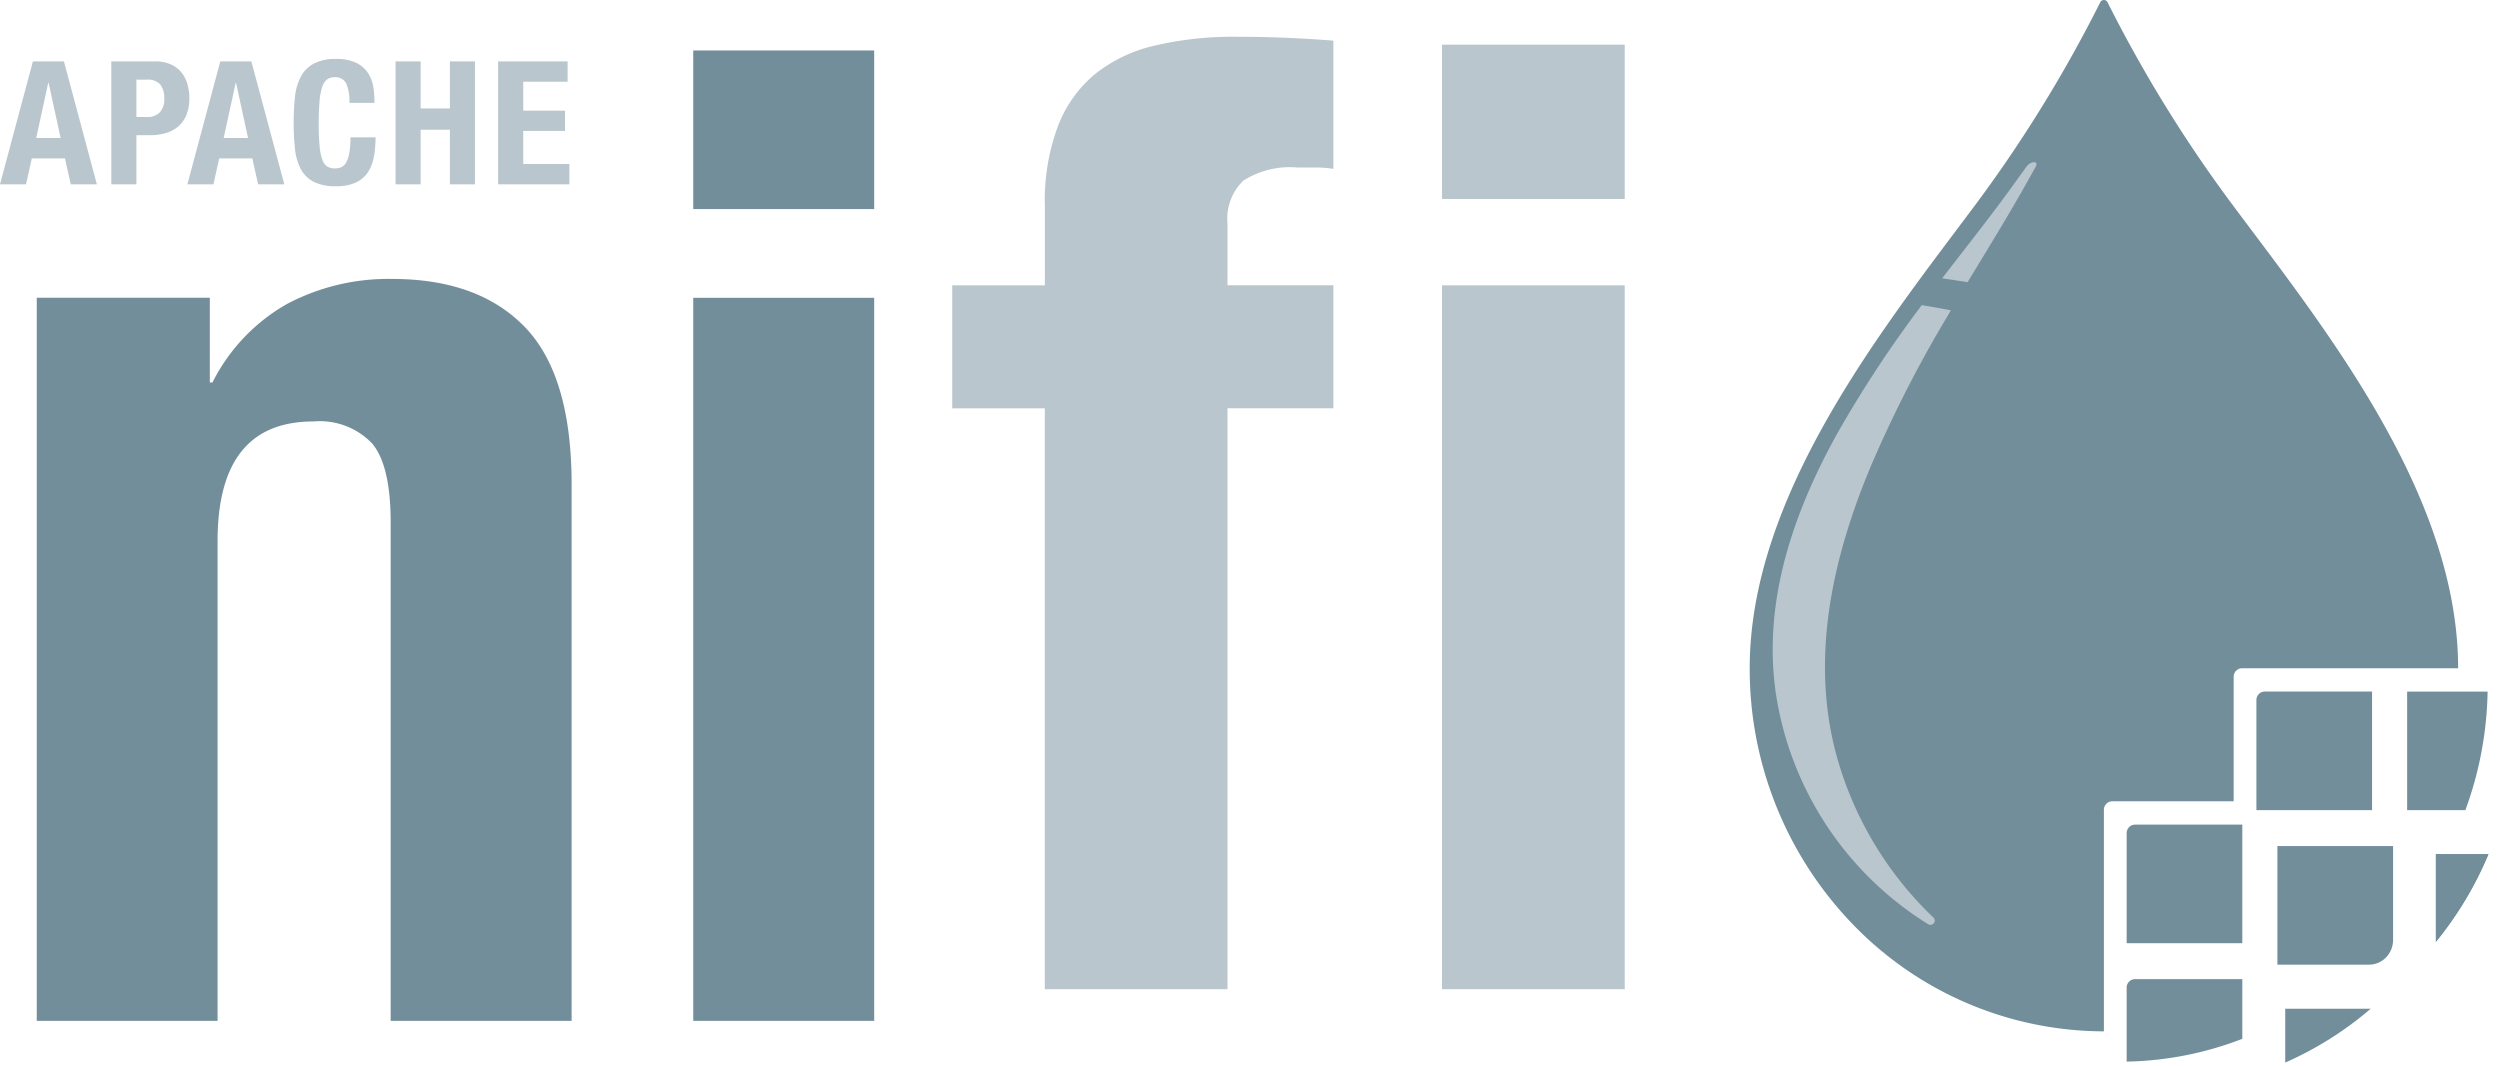
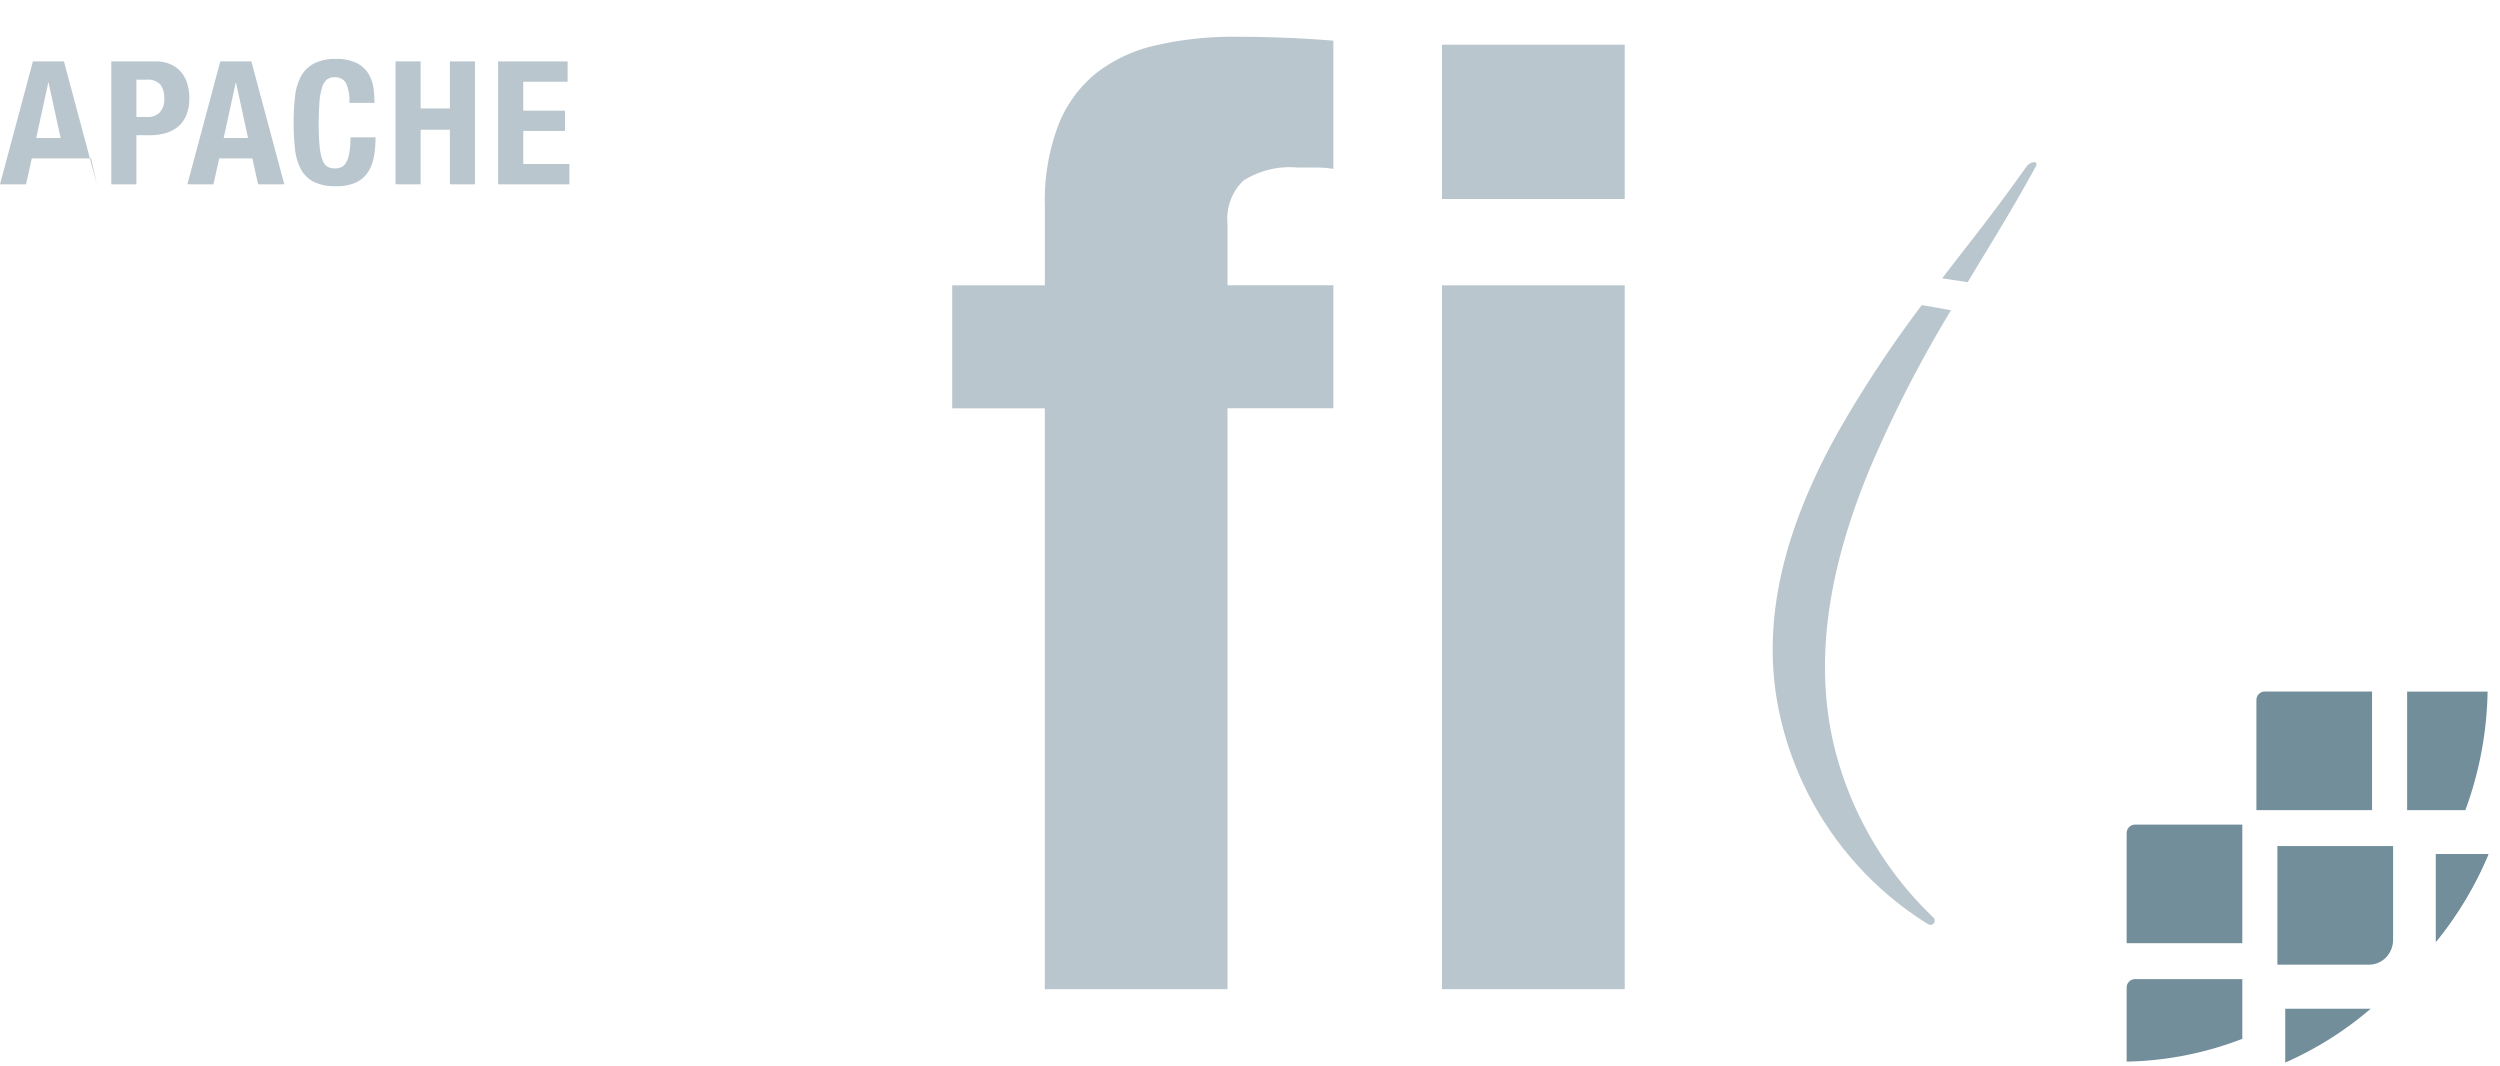
<svg xmlns="http://www.w3.org/2000/svg" width="68" height="29">
  <g fill="none">
    <g fill="#728E9B">
-       <path d="M5.707 8.1v2.303h.072A5.063 5.063 0 017.81 8.266a5.894 5.894 0 012.853-.679c1.569 0 2.776.439 3.62 1.316.843.878 1.265 2.303 1.265 4.277v14.587h-4.922V14.204c0-1.023-.167-1.736-.5-2.137a1.968 1.968 0 00-1.604-.603c-1.736 0-2.604 1.085-2.604 3.254v13.05H1V8.099h4.707zm13.149-6.727h4.922v4.314h-4.922zm0 6.727h4.922v19.668h-4.922zm38.37 19.953a9.516 9.516 0 01-6.812-2.893 10.004 10.004 0 01-2.822-6.984c0-4.693 3.589-9.196 6.044-12.48a37.106 37.106 0 003.49-5.632.111.111 0 01.1-.064.11.11 0 01.1.064 37.095 37.095 0 003.492 5.632c2.454 3.284 6.043 7.784 6.043 12.48h-5.879a.23.23 0 00-.226.233v3.386h-3.303a.23.23 0 00-.227.232v6.026z" />
      <path d="M60.991 25.655V22.43h-2.92a.224.224 0 00-.16.068.235.235 0 00-.066.164v2.993h3.146zm-3.146 3.221a9.193 9.193 0 003.146-.62v-1.624h-2.92a.23.23 0 00-.226.232v2.012zm6.675-6.84V18.81H61.6a.23.23 0 00-.226.232v2.993h3.146zm.378 4.008l.004-.004c.122-.128.19-.3.19-.478v-2.549h-3.147v3.226h2.485a.652.652 0 00.468-.195zm-2.74 2.858a9.37 9.37 0 002.326-1.465h-2.326v1.465zm4.9-6.866a9.817 9.817 0 00.605-3.225h-2.189v3.225h1.584zm-.801 3.581a9.678 9.678 0 001.429-2.385h-1.43v2.385z" />
      <path d="M66.257 25.617a9.678 9.678 0 001.429-2.385h-1.43v2.385z" />
    </g>
-     <path d="M1.739 1.67l.895 3.343h-.71l-.157-.705H.865l-.157.705H0L.895 1.67h.844zm-.09 2.084L1.322 2.25h-.01L.985 3.754h.664zM4.221 1.67c.15-.004.3.025.438.087.112.053.21.13.287.227a.88.88 0 01.156.32c.032.12.048.244.048.369a1.19 1.19 0 01-.078.449.813.813 0 01-.218.313.915.915 0 01-.339.183 1.506 1.506 0 01-.44.06H3.71v1.335h-.683V1.67h1.194zm-.209 1.513a.454.454 0 00.33-.122.508.508 0 00.125-.38.59.59 0 00-.108-.384.45.45 0 00-.365-.13H3.71v1.015h.302zM6.837 1.67l.896 3.343H7.02l-.156-.705h-.902l-.157.705h-.708l.895-3.343h.844zm-.09 2.084L6.42 2.25h-.009l-.327 1.503h.663zm2.669-1.486a.329.329 0 00-.32-.167.322.322 0 00-.21.068.45.45 0 00-.13.22c-.037.13-.06.263-.067.398a7.828 7.828 0 00-.02.602c-.001.204.007.41.027.613.01.124.037.246.08.363a.335.335 0 00.137.173.464.464 0 00.36.014.284.284 0 00.136-.121.79.79 0 00.09-.258 2.28 2.28 0 00.033-.437h.683c0 .172-.014.344-.043.514a1.16 1.16 0 01-.159.426.786.786 0 01-.327.286 1.25 1.25 0 01-.547.103 1.3 1.3 0 01-.611-.122.826.826 0 01-.349-.351 1.532 1.532 0 01-.156-.548 6.354 6.354 0 01-.035-.703 6.31 6.31 0 01.035-.7c.017-.19.07-.377.156-.55.079-.15.2-.274.349-.357.189-.095.4-.14.61-.13.2-.009.398.031.577.118.13.068.24.171.315.297.07.12.114.252.13.388.017.13.026.26.027.391h-.683a1.205 1.205 0 00-.088-.53zm2.025-.598v1.28h.796V1.67h.682v3.343h-.682V3.528h-.796v1.485h-.682V1.67zm3.999.553h-1.208v.787h1.136v.552h-1.136v.899h1.255v.552h-1.938V1.67h1.89v.553zm10.46 8.883V7.761h2.52v-2.17c-.02-.74.102-1.476.36-2.17a3.426 3.426 0 011.026-1.424 4.098 4.098 0 011.638-.765A9.346 9.346 0 0133.604 1c.888 0 1.776.035 2.664.106v3.488a2.776 2.776 0 00-.504-.037h-.468a2.356 2.356 0 00-1.476.355 1.439 1.439 0 00-.432 1.174V7.76h2.88v3.345h-2.88v15.802h-4.969v-15.8H25.9zm13.323-9.892h4.97v4.199h-4.97zm0 6.547h4.97v19.145h-4.97zM55.12 4.533c-.18.248-.356.497-.537.743-.57.777-1.17 1.531-1.757 2.295.23.032.46.067.693.105.488-.81.989-1.616 1.458-2.44.132-.23.26-.462.39-.694.104-.181-.135-.163-.247-.009zM52.8 8.888c.087-.149.177-.297.264-.448a26.65 26.65 0 00-.79-.14h-.002a32.15 32.15 0 00-2.278 3.455c-1.223 2.192-2.07 4.641-1.681 7.169a8.967 8.967 0 004.134 6.215c.05.031.117.02.153-.027a.115.115 0 00-.01-.154 9.619 9.619 0 01-2.63-4.384c-.729-2.654-.124-5.373.913-7.862A33.915 33.915 0 0152.8 8.888z" fill="#B9C6CD" />
+     <path d="M1.739 1.67l.895 3.343l-.157-.705H.865l-.157.705H0L.895 1.67h.844zm-.09 2.084L1.322 2.25h-.01L.985 3.754h.664zM4.221 1.67c.15-.004.3.025.438.087.112.053.21.13.287.227a.88.88 0 01.156.32c.032.12.048.244.048.369a1.19 1.19 0 01-.078.449.813.813 0 01-.218.313.915.915 0 01-.339.183 1.506 1.506 0 01-.44.06H3.71v1.335h-.683V1.67h1.194zm-.209 1.513a.454.454 0 00.33-.122.508.508 0 00.125-.38.59.59 0 00-.108-.384.45.45 0 00-.365-.13H3.71v1.015h.302zM6.837 1.67l.896 3.343H7.02l-.156-.705h-.902l-.157.705h-.708l.895-3.343h.844zm-.09 2.084L6.42 2.25h-.009l-.327 1.503h.663zm2.669-1.486a.329.329 0 00-.32-.167.322.322 0 00-.21.068.45.45 0 00-.13.22c-.037.13-.06.263-.067.398a7.828 7.828 0 00-.02.602c-.001.204.007.41.027.613.01.124.037.246.08.363a.335.335 0 00.137.173.464.464 0 00.36.014.284.284 0 00.136-.121.79.79 0 00.09-.258 2.28 2.28 0 00.033-.437h.683c0 .172-.014.344-.043.514a1.16 1.16 0 01-.159.426.786.786 0 01-.327.286 1.25 1.25 0 01-.547.103 1.3 1.3 0 01-.611-.122.826.826 0 01-.349-.351 1.532 1.532 0 01-.156-.548 6.354 6.354 0 01-.035-.703 6.31 6.31 0 01.035-.7c.017-.19.07-.377.156-.55.079-.15.2-.274.349-.357.189-.095.4-.14.61-.13.2-.009.398.031.577.118.13.068.24.171.315.297.07.12.114.252.13.388.017.13.026.26.027.391h-.683a1.205 1.205 0 00-.088-.53zm2.025-.598v1.28h.796V1.67h.682v3.343h-.682V3.528h-.796v1.485h-.682V1.67zm3.999.553h-1.208v.787h1.136v.552h-1.136v.899h1.255v.552h-1.938V1.67h1.89v.553zm10.46 8.883V7.761h2.52v-2.17c-.02-.74.102-1.476.36-2.17a3.426 3.426 0 011.026-1.424 4.098 4.098 0 011.638-.765A9.346 9.346 0 0133.604 1c.888 0 1.776.035 2.664.106v3.488a2.776 2.776 0 00-.504-.037h-.468a2.356 2.356 0 00-1.476.355 1.439 1.439 0 00-.432 1.174V7.76h2.88v3.345h-2.88v15.802h-4.969v-15.8H25.9zm13.323-9.892h4.97v4.199h-4.97zm0 6.547h4.97v19.145h-4.97zM55.12 4.533c-.18.248-.356.497-.537.743-.57.777-1.17 1.531-1.757 2.295.23.032.46.067.693.105.488-.81.989-1.616 1.458-2.44.132-.23.26-.462.39-.694.104-.181-.135-.163-.247-.009zM52.8 8.888c.087-.149.177-.297.264-.448a26.65 26.65 0 00-.79-.14h-.002a32.15 32.15 0 00-2.278 3.455c-1.223 2.192-2.07 4.641-1.681 7.169a8.967 8.967 0 004.134 6.215c.05.031.117.02.153-.027a.115.115 0 00-.01-.154 9.619 9.619 0 01-2.63-4.384c-.729-2.654-.124-5.373.913-7.862A33.915 33.915 0 0152.8 8.888z" fill="#B9C6CD" />
  </g>
</svg>